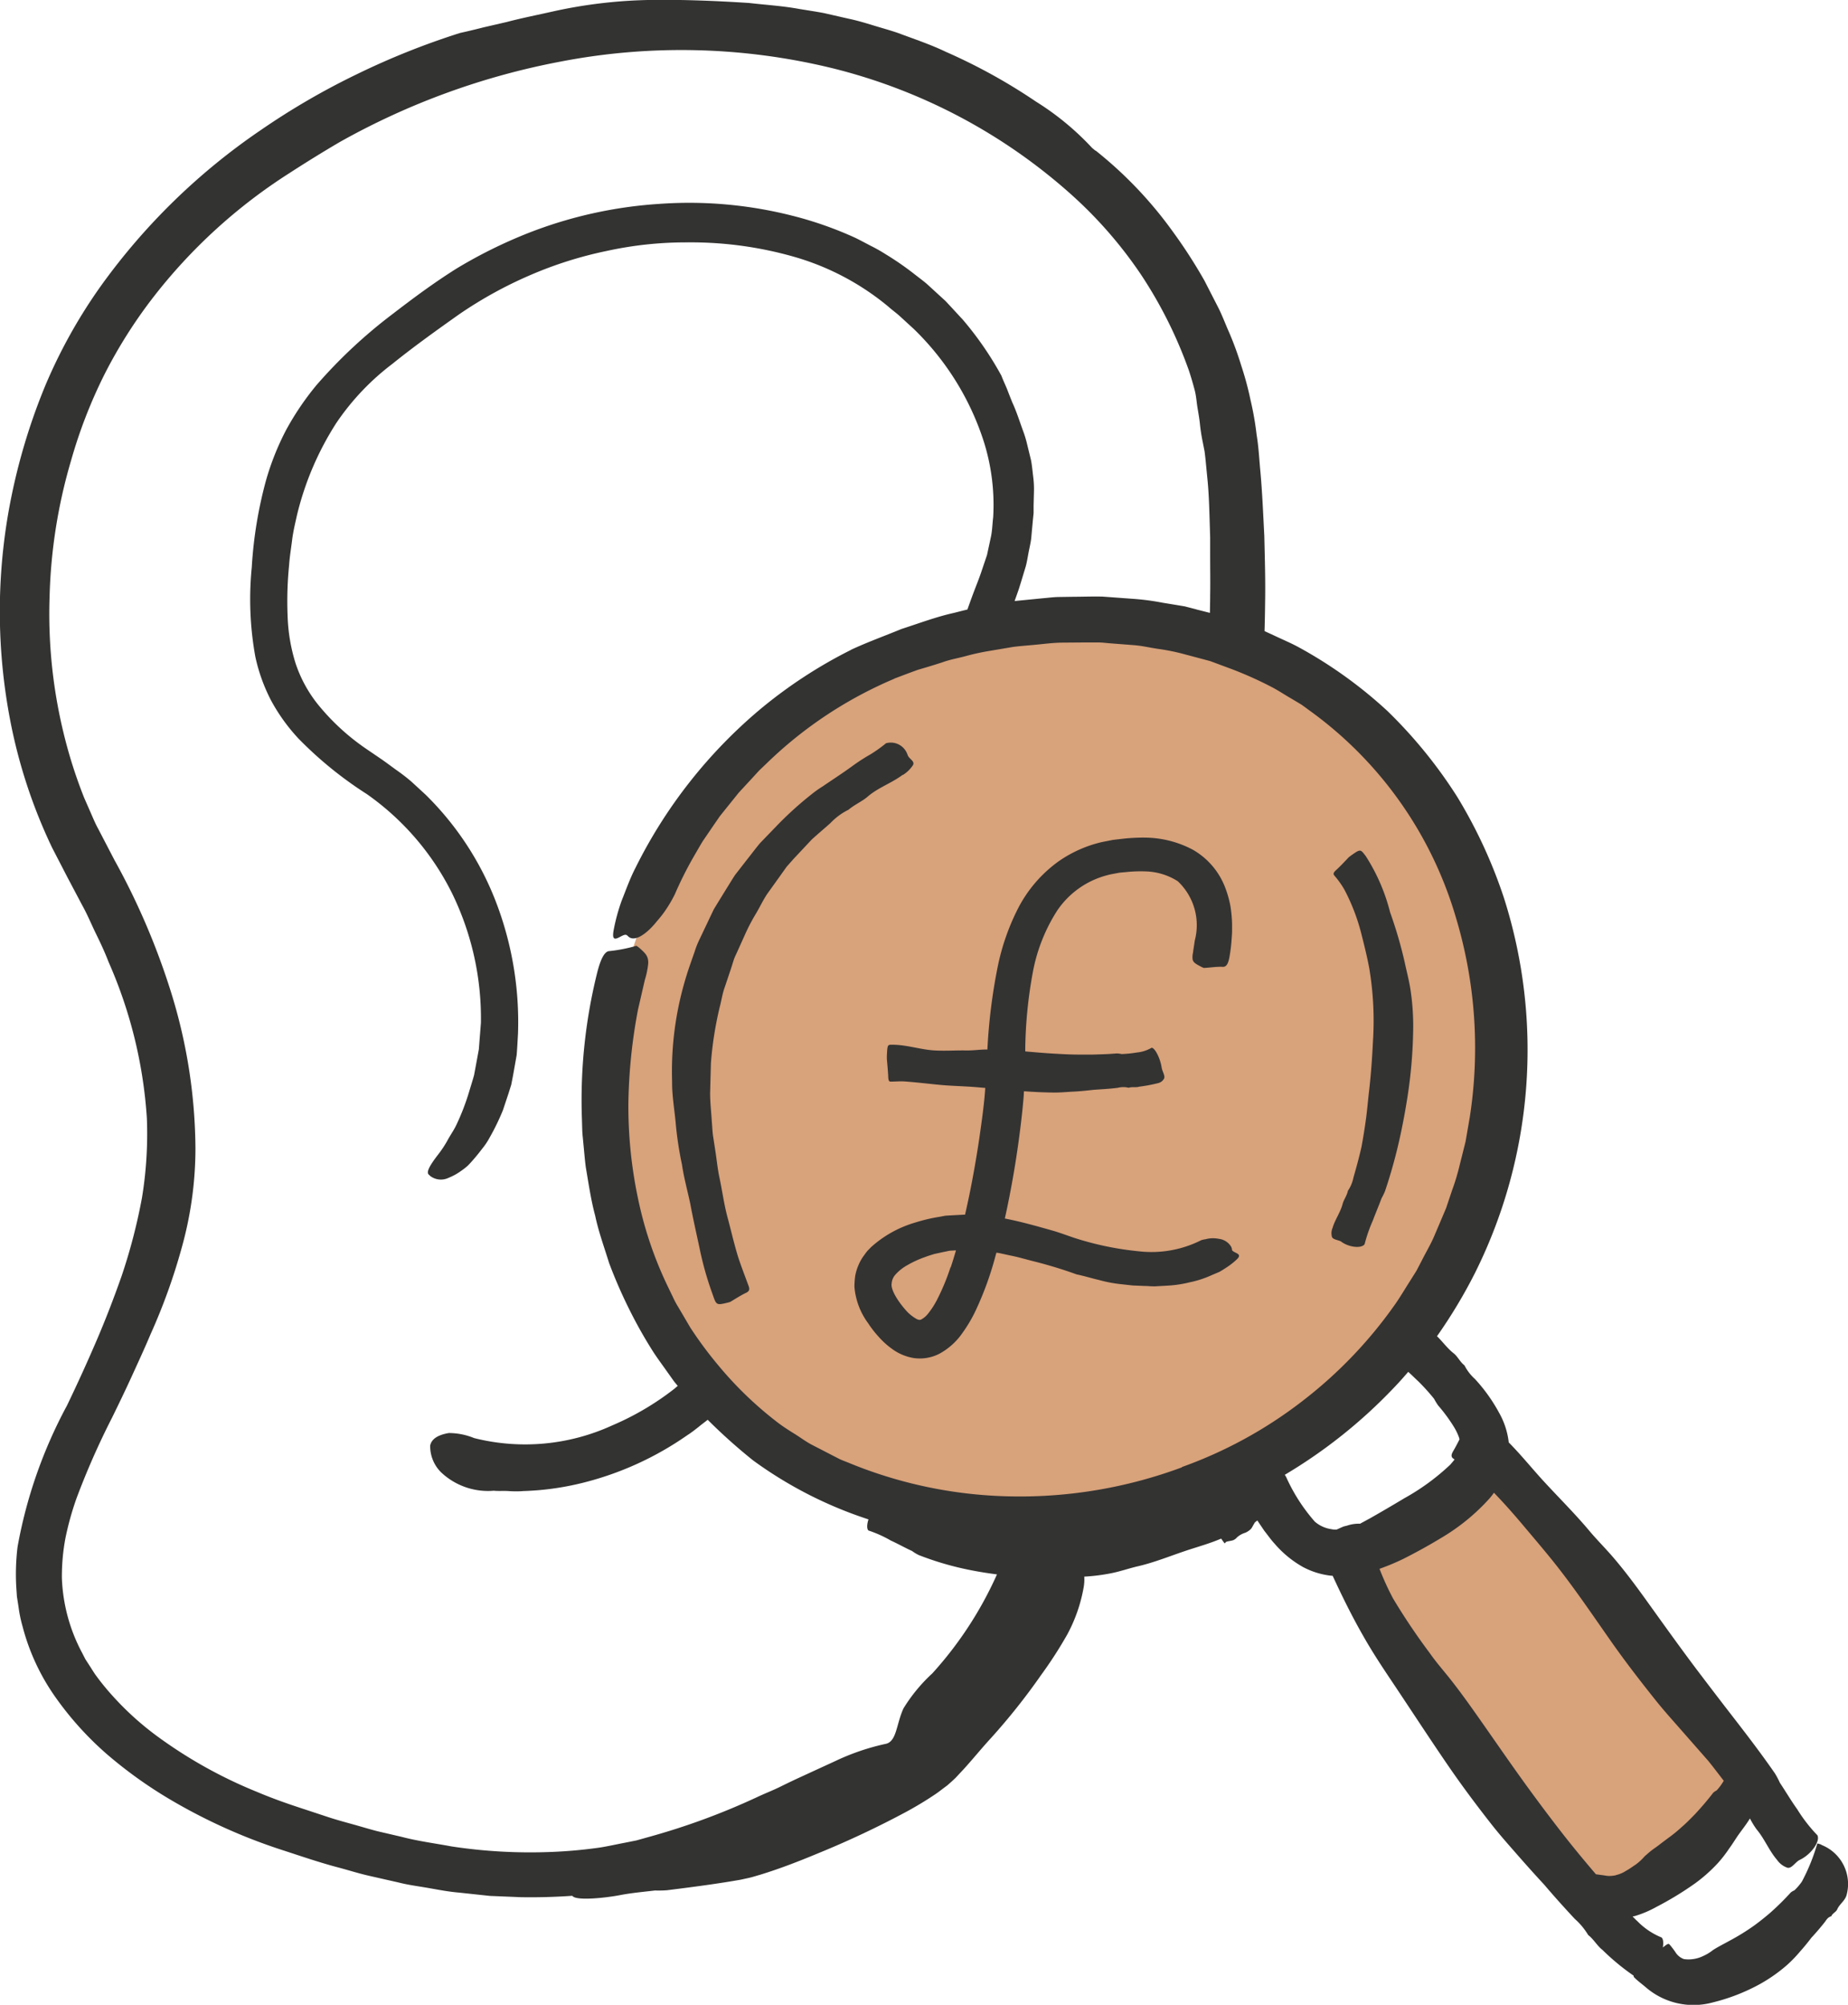
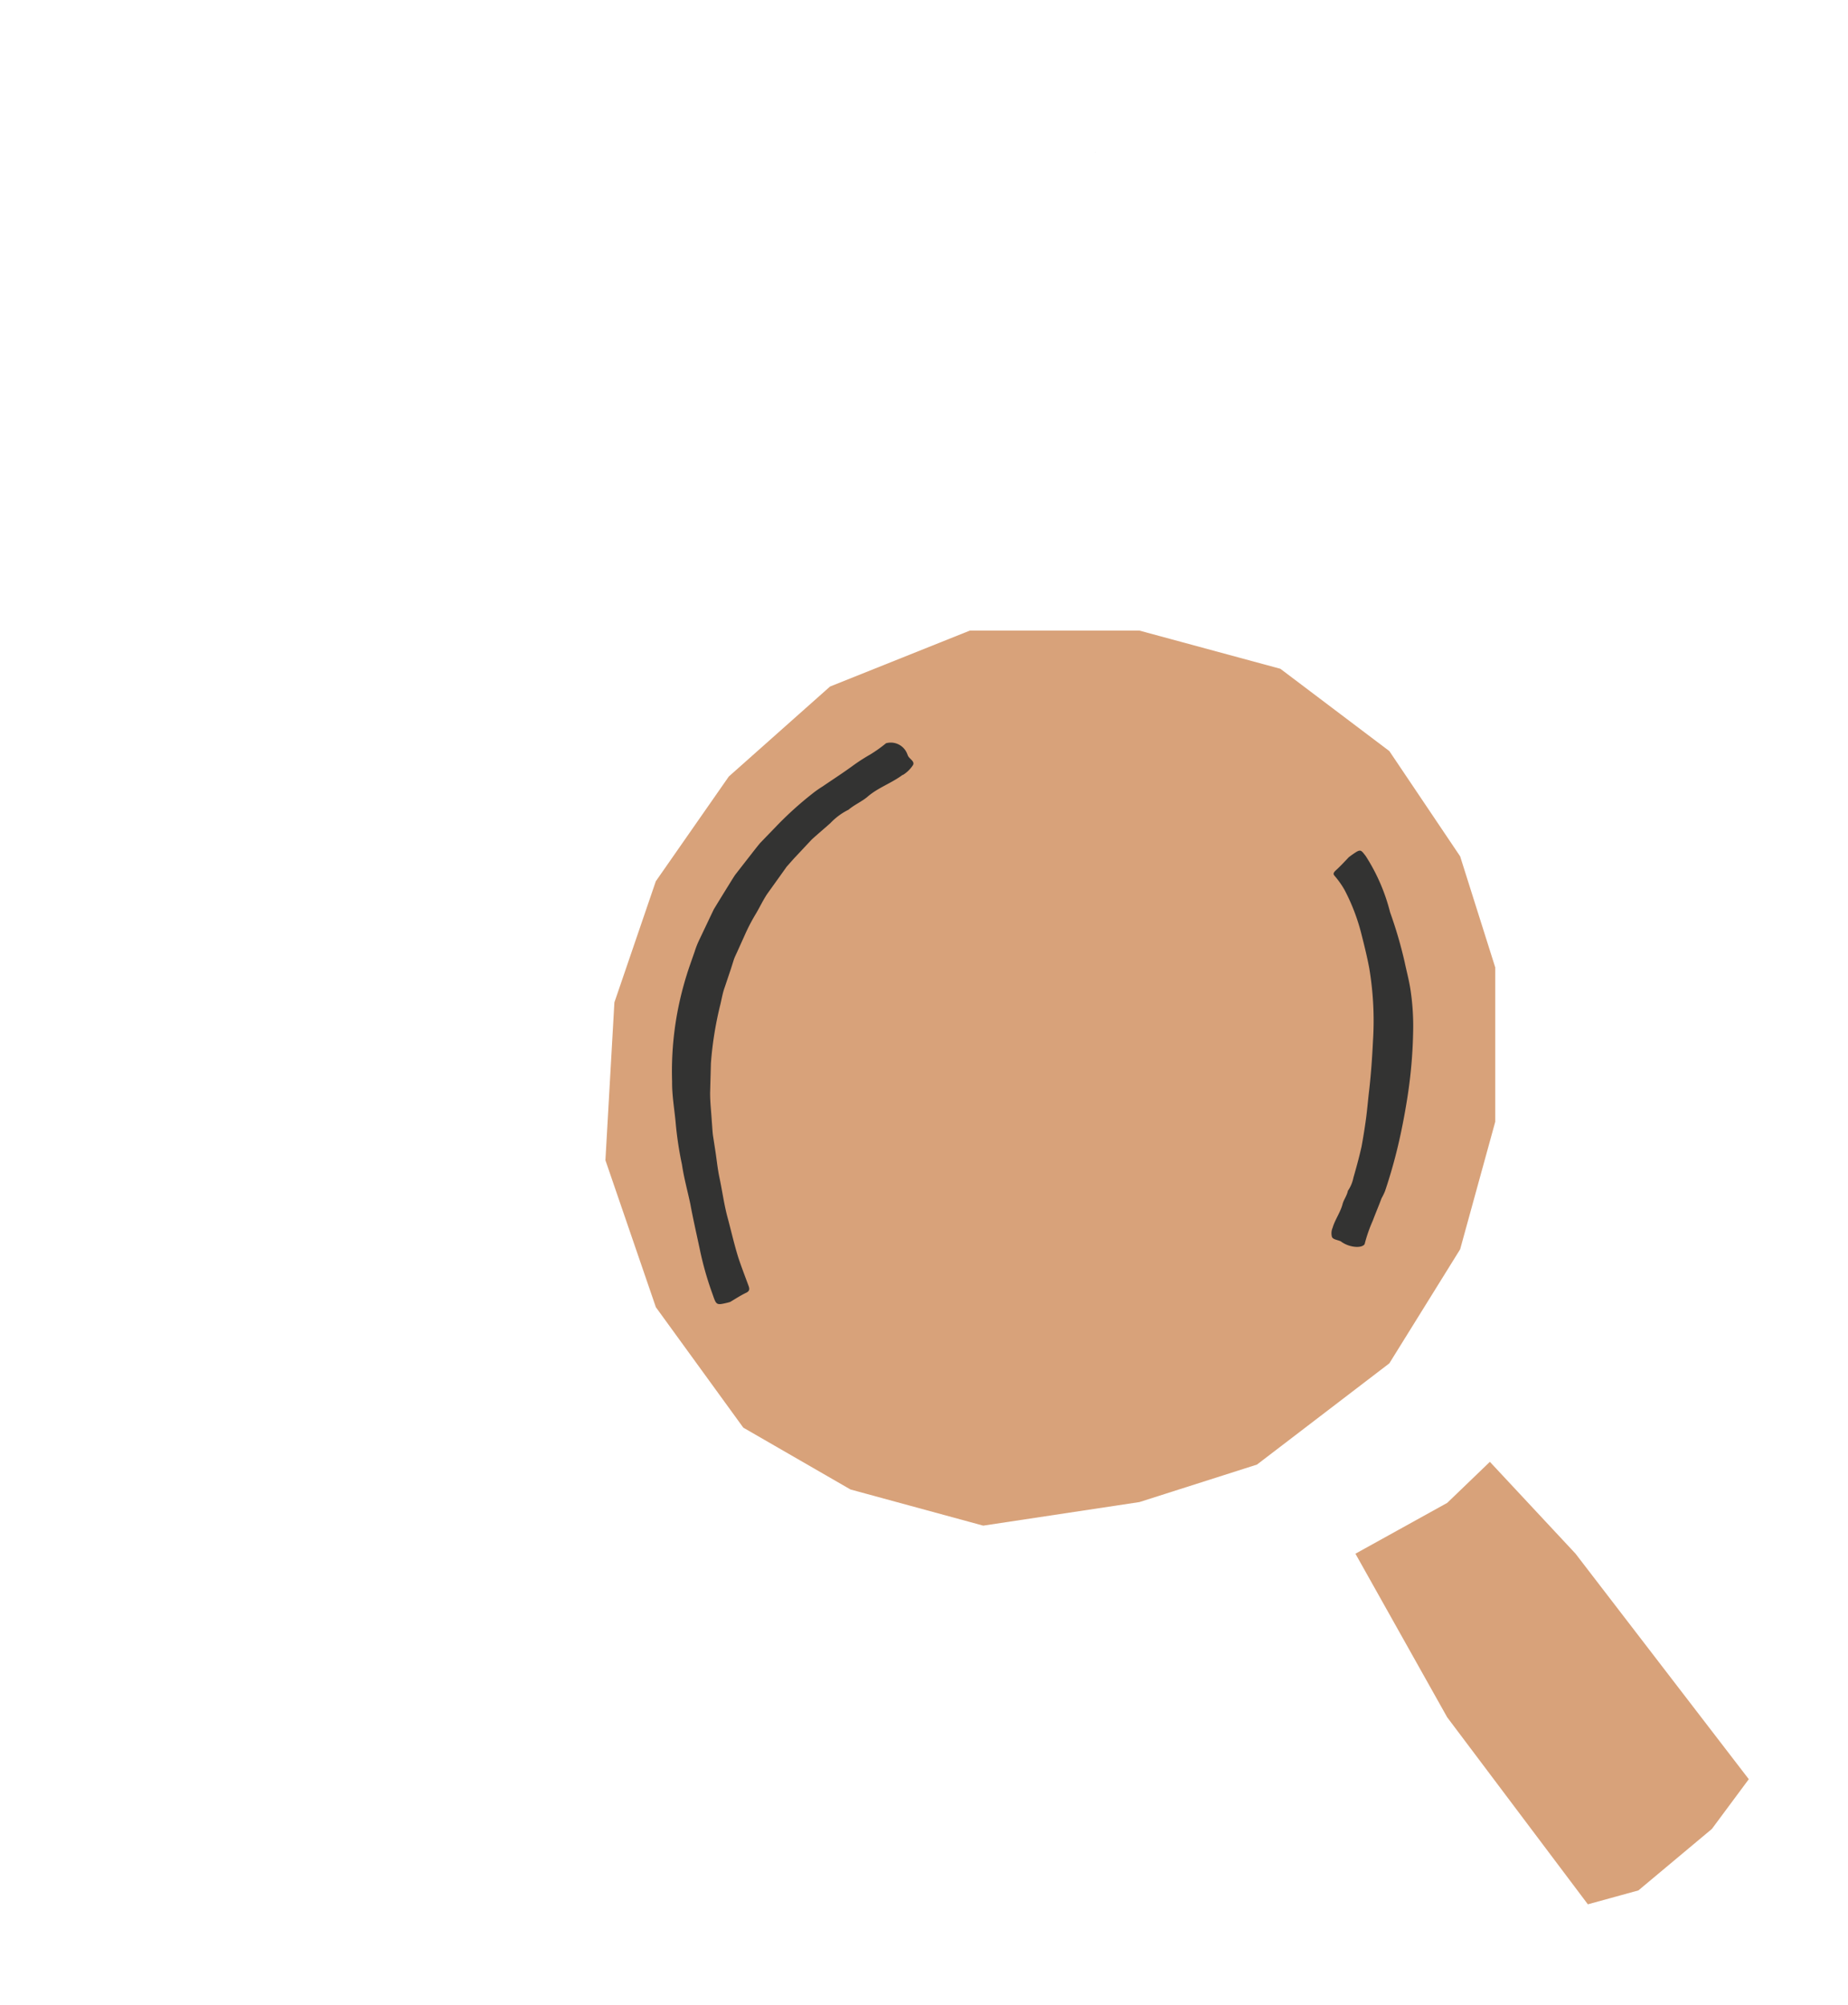
<svg xmlns="http://www.w3.org/2000/svg" width="66.443" height="72.07" viewBox="0 0 66.443 72.07">
  <g id="Group_162" data-name="Group 162" transform="translate(-784.028 -1144)">
    <path id="Path_1558" data-name="Path 1558" d="M-15535.939-2172.588l3.3-1.827,1.534-1.476,3.078,3.3,6.231,8.109-1.327,1.788-2.642,2.21-1.817.5-5.058-6.724Z" transform="translate(16368.7 3372.442)" fill="#d8a27a" />
    <path id="Path_1557" data-name="Path 1557" d="M-15564.408-2194.43l1.489-4.355,2.625-3.766,3.638-3.233,5.026-2.012h6.1l5.067,1.373,3.917,2.958,2.546,3.784,1.262,3.994v5.548l-1.262,4.585-2.546,4.1-4.759,3.639-4.226,1.348-5.617.847-4.772-1.3-3.854-2.223-3.143-4.329-1.814-5.284Z" transform="translate(16370.526 3374.465)" fill="#d8a27a" />
    <g id="Group_153" data-name="Group 153" transform="translate(784.028 1144)">
      <path id="Path_1527" data-name="Path 1527" d="M472.737,107.474c.011-.013.025-.05,0,0" transform="translate(-437.947 -80.178)" fill="#333332" />
      <path id="Path_1528" data-name="Path 1528" d="M489.186,28.922c-.013-.027-.06-.078,0,0" transform="translate(-449.791 -23.423)" fill="#333332" />
-       <path id="Path_1529" data-name="Path 1529" d="M434.992,124.882l0,.009v0Z" transform="translate(-410.716 -92.753)" fill="#333332" />
-       <path id="Path_1530" data-name="Path 1530" d="M502.639,169.36h0Z" transform="translate(-459.516 -124.835)" fill="#333332" />
-       <path id="Path_1531" data-name="Path 1531" d="M472.141,132.966c-.011-.025-.017-.053-.027-.079a.593.593,0,0,0-.448-.292,1.063,1.063,0,0,0-.317-.016.934.934,0,0,0-.158.03.912.912,0,0,0-.157.034,3.969,3.969,0,0,1-2.242.4,11.036,11.036,0,0,1-2.311-.479l0,0c-.257-.086-.511-.183-.778-.261-.556-.157-1.131-.322-1.731-.439.119-.534.222-1.069.314-1.6.128-.748.233-1.5.313-2.254.02-.19.038-.378.053-.578,0-.051.006-.1.008-.143.34.025.682.042,1.026.046.251.007.506-.021.757-.033s.5-.04.746-.067v0h.016v0c.278-.021.556-.033.834-.071a.8.8,0,0,1,.385,0h0c.122-.043.258,0,.376-.039a5.69,5.69,0,0,0,.7-.132.325.325,0,0,0,.2-.167c.038-.091-.061-.242-.086-.37l-.015-.081c-.063-.321-.244-.653-.35-.649a1.294,1.294,0,0,1-.536.171,4.129,4.129,0,0,1-.539.055v0a.983.983,0,0,0-.183-.022q-.338.028-.679.035c-.226.011-.455.007-.683.006-.306,0-.614-.018-.923-.036-.332-.019-.666-.049-1-.078l0-.111a16.168,16.168,0,0,1,.266-2.7,6.2,6.2,0,0,1,.878-2.245,3.116,3.116,0,0,1,1.837-1.287c.107-.03.22-.045.33-.068s.232-.026.347-.039a4.919,4.919,0,0,1,.683-.021,2.264,2.264,0,0,1,1.141.352,2.166,2.166,0,0,1,.613,2.134c-.025.186-.052.326-.063.433a.681.681,0,0,0-.015.242c.023.117.117.166.313.27.029.015.059.026.089.04l0,0c.226-.01.458-.052.681-.04.131.007.2-.111.245-.372a5.579,5.579,0,0,0,.072-.584c.007-.1.016-.2.019-.3l0-.3a4.944,4.944,0,0,0-.058-.619,3.729,3.729,0,0,0-.173-.63,2.657,2.657,0,0,0-1.181-1.406,3.73,3.73,0,0,0-1.679-.434,6.518,6.518,0,0,0-.8.036l-.392.045-.4.079a4.505,4.505,0,0,0-1.534.678,4.768,4.768,0,0,0-1.5,1.749,8.218,8.218,0,0,0-.709,2.051,20.1,20.1,0,0,0-.371,2.979c-.033,0-.066,0-.1,0-.216.007-.433.037-.65.034-.407-.008-.819.026-1.228-.006-.467-.04-.935-.195-1.416-.2-.2,0-.2-.021-.221.407l0,.1v0c.018.218.041.436.05.655.006.133.033.165.086.164.157,0,.314-.015.471-.008.423.029.846.081,1.272.122.3.03.6.04.9.057.252.012.505.033.759.056-.038.587-.13,1.221-.217,1.832-.1.668-.216,1.332-.35,1.99q-.076.369-.16.735l-.051,0-.437.023-.218.013-.218.041a5.947,5.947,0,0,0-.85.2,4.077,4.077,0,0,0-1.609.893l-.125.129c-.04.047-.078.1-.115.152a1.652,1.652,0,0,0-.2.343,1.8,1.8,0,0,0-.124.395,2.852,2.852,0,0,0-.029.411,2.552,2.552,0,0,0,.491,1.3,3.8,3.8,0,0,0,.38.489,2.87,2.87,0,0,0,.5.449,1.8,1.8,0,0,0,.761.315,1.542,1.542,0,0,0,.909-.148,2.394,2.394,0,0,0,.844-.757,5.139,5.139,0,0,0,.477-.811,11.485,11.485,0,0,0,.616-1.624c.045-.149.084-.3.126-.448l.112.017.408.089c.271.052.551.138.826.206a15.878,15.878,0,0,1,1.541.47h0c.269.054.529.137.8.2a4.88,4.88,0,0,0,.814.153l.4.044.409.017c.137,0,.272.02.41.013l.415-.023a4.3,4.3,0,0,0,.826-.123,3.681,3.681,0,0,0,.794-.262l.266-.112c.084-.049.166-.1.245-.153a2.509,2.509,0,0,0,.4-.317c.189-.2-.15-.2-.2-.322m-10.117.629a7.863,7.863,0,0,1-.49,1.179,2.906,2.906,0,0,1-.3.466.805.805,0,0,1-.264.232.157.157,0,0,1-.059.013.243.243,0,0,1-.111-.035,1.473,1.473,0,0,1-.409-.343c-.285-.329-.52-.723-.483-.928a.529.529,0,0,1,.138-.323,1.641,1.641,0,0,1,.443-.347,3.7,3.7,0,0,1,.616-.281c.109-.042.225-.077.338-.112l.331-.072,0,0,.057-.011,0,0c.062-.012.122-.029.186-.036l.192-.01h.012c-.06.206-.122.41-.189.61" transform="translate(-427.844 -88.06)" fill="#333332" />
      <path id="Path_1532" data-name="Path 1532" d="M496.365,144.889h0Z" transform="translate(-454.991 -107.185)" fill="#333332" />
      <path id="Path_1533" data-name="Path 1533" d="M582.36,246.333h0Z" transform="translate(-517.038 -180.451)" fill="#333332" />
      <path id="Path_1534" data-name="Path 1534" d="M562.279,259.525h0Z" transform="translate(-502.637 -189.911)" fill="#333332" />
      <path id="Path_1535" data-name="Path 1535" d="M580.962,250.829h0" transform="translate(-516.035 -183.675)" fill="#333332" />
-       <path id="Path_1536" data-name="Path 1536" d="M413.379,75.9c-.083-.032-.137-.047-.148-.037a7.006,7.006,0,0,1-.55,1.359,1.888,1.888,0,0,1-.275.321h0a.511.511,0,0,0-.129.077,9.38,9.38,0,0,1-.753.742c-.18.153-.363.3-.551.437a7.917,7.917,0,0,1-.9.557c-.205.114-.405.212-.592.333a1.633,1.633,0,0,1-.357.216,1.2,1.2,0,0,1-.687.108.59.59,0,0,1-.289-.223,2.943,2.943,0,0,0-.211-.282c-.052-.057-.054-.075-.257.086.023-.168.018-.294-.047-.358a2.566,2.566,0,0,1-.869-.585c-.06-.052-.115-.112-.172-.168.033-.008.066-.014.1-.023a3.838,3.838,0,0,0,.752-.321,11.582,11.582,0,0,0,1.409-.859,5.551,5.551,0,0,0,.818-.733,4.508,4.508,0,0,0,.382-.493c.12-.164.226-.336.337-.5l0,0,.008-.01h0c.129-.181.268-.356.385-.543l.027-.044a3,3,0,0,0,.241.394c.287.341.447.764.737,1.1a.744.744,0,0,0,.371.278c.149.034.271-.183.419-.27l.1-.052c.375-.212.66-.644.558-.845a5.505,5.505,0,0,1-.724-.933c-.221-.308-.414-.637-.625-.954v0a3.071,3.071,0,0,0-.179-.339c-.546-.789-1.134-1.547-1.708-2.288-.386-.5-.767-1-1.142-1.495-.587-.782-1.151-1.571-1.719-2.362-.391-.545-.793-1.092-1.238-1.612-.281-.328-.591-.635-.871-.969-.527-.628-1.117-1.209-1.678-1.822-.4-.44-.783-.914-1.214-1.349a2.784,2.784,0,0,0-.359-1.087h0l-.014-.027,0,0a5.978,5.978,0,0,0-.848-1.172,1.655,1.655,0,0,1-.37-.483h0c-.159-.121-.241-.317-.388-.433-.231-.182-.4-.422-.6-.616a18.207,18.207,0,0,0,1.364-2.27,17.964,17.964,0,0,0,1.04-13.494,17.612,17.612,0,0,0-1.67-3.615,16.99,16.99,0,0,0-2.52-3.1,15.985,15.985,0,0,0-3.19-2.29c-.288-.156-.592-.282-.887-.423l-.338-.156c.01-.333.017-.666.02-1,.016-.807-.01-1.613-.028-2.42-.042-.805-.074-1.612-.15-2.414-.036-.4-.055-.794-.127-1.224a10.86,10.86,0,0,0-.22-1.255,11.177,11.177,0,0,0-.331-1.227,11.579,11.579,0,0,0-.434-1.191c-.141-.313-.258-.64-.417-.944l-.471-.919a18.134,18.134,0,0,0-1.113-1.73,14.62,14.62,0,0,0-2.774-2.928l-.008-.011L387.287,15c0,.006,0,.009,0,.01l-.128-.106h0a9.893,9.893,0,0,0-2.021-1.667,20.4,20.4,0,0,0-3.241-1.789c-.558-.268-1.147-.462-1.725-.679-.291-.1-.589-.18-.884-.271s-.59-.178-.891-.241l-.876-.2c-.3-.057-.595-.1-.893-.149-.6-.111-1.2-.145-1.8-.215-1.195-.078-2.364-.122-3.44-.11a17.424,17.424,0,0,0-3.58.407c-.572.13-1.142.241-1.7.388l-.84.194q-.416.107-.837.2a27.2,27.2,0,0,0-3.713,1.485,26.093,26.093,0,0,0-3.461,2.014,22.96,22.96,0,0,0-5.735,5.592,18.69,18.69,0,0,0-1.994,3.569,21.815,21.815,0,0,0-1.2,3.887,20.688,20.688,0,0,0-.082,8.089,18.87,18.87,0,0,0,1.521,4.652l.556,1.075.529,1c.185.331.325.677.49,1.014s.324.676.456,1.022a16.527,16.527,0,0,1,1.375,5.61,14.206,14.206,0,0,1-.175,2.86,20.31,20.31,0,0,1-.734,2.821c-.275.783-.575,1.563-.91,2.341s-.677,1.529-1.053,2.311a17.022,17.022,0,0,0-1.777,5.081,8.147,8.147,0,0,0-.047,1.426l.024.359.056.356a4.762,4.762,0,0,0,.144.706,7.8,7.8,0,0,0,1.194,2.568,11.538,11.538,0,0,0,1.853,2.047,15.873,15.873,0,0,0,2.2,1.582,20.126,20.126,0,0,0,4.053,1.841c.694.225,1.381.464,2.091.649.354.095.7.205,1.059.287l1.074.244c.356.091.723.136,1.086.2s.725.134,1.095.164l1.1.118,1.114.046q.923.015,1.849-.05c.135.2,1.28.061,1.71-.023.414-.081.84-.117,1.264-.168l0,0a4.029,4.029,0,0,0,.431-.009c.536-.067,1.076-.136,1.62-.215.272-.04.545-.081.818-.128l.205-.035.239-.052c.171-.035.3-.08.448-.121.755-.231,1.438-.5,2.128-.787a33.458,33.458,0,0,0,3.157-1.488c.354-.193.708-.405,1.061-.645.088-.06.18-.132.269-.2l.135-.1.146-.13.143-.132.1-.107.2-.214c.331-.364.644-.751.985-1.122a23.021,23.021,0,0,0,1.8-2.266,15.033,15.033,0,0,0,.938-1.453,5.625,5.625,0,0,0,.59-1.7,1.621,1.621,0,0,0,.021-.379,6.882,6.882,0,0,0,1.017-.132c.305-.065.6-.168.91-.24.577-.133,1.133-.359,1.7-.55.418-.142.868-.261,1.295-.445h0c.1.144.125.177.132.17s.036-.051.065-.059c.079-.023.169-.029.244-.057a.376.376,0,0,0,.13-.1.81.81,0,0,1,.3-.166.682.682,0,0,0,.191-.127.505.505,0,0,0,.078-.121c.025-.041.049-.082.073-.124v0h0v0l.088-.068c.082.125.168.249.252.374.124.155.23.312.371.464a3.768,3.768,0,0,0,1.017.835,2.811,2.811,0,0,0,.968.308l.1.009c.344.746.7,1.466,1.1,2.164.3.531.635,1.043.973,1.548.7,1.044,1.381,2.094,2.09,3.128.481.7.993,1.387,1.521,2.06.3.386.628.754.951,1.123s.64.724.97,1.079h0l.02.024v0q.525.615,1.083,1.21a2.471,2.471,0,0,1,.479.577v0c.2.154.322.389.516.538a8.342,8.342,0,0,0,1.119.924.064.064,0,0,0,.019.061c.124.127.276.235.416.355a2.623,2.623,0,0,0,2.4.547,6.95,6.95,0,0,0,1.719-.67,5.681,5.681,0,0,0,.962-.679,4.713,4.713,0,0,0,.461-.477q.216-.242.411-.5l0,0,.009-.01h0c.162-.174.316-.355.464-.541.067-.086.113-.188.245-.223h0c.039-.106.168-.148.211-.245.082-.193.28-.308.338-.518v0a1.509,1.509,0,0,0-.9-1.8M390.394,62.333a16.74,16.74,0,0,1-6.184,1.046,16.015,16.015,0,0,1-5.786-1.2c-.114-.047-.232-.088-.343-.14l-.328-.169-.657-.339c-.219-.112-.415-.263-.623-.392s-.417-.261-.612-.41a13.179,13.179,0,0,1-2.131-2.047,14.123,14.123,0,0,1-1.015-1.367l-.431-.733a3.163,3.163,0,0,1-.2-.374l-.185-.383a13.69,13.69,0,0,1-1.078-3.207,16,16,0,0,1-.335-3.366,19.369,19.369,0,0,1,.346-3.374l.246-1.067a2.946,2.946,0,0,0,.12-.577c.016-.274-.094-.373-.326-.579a1,1,0,0,0-.108-.076v.01a5.525,5.525,0,0,1-.954.187c-.175,0-.324.269-.462.842a18.945,18.945,0,0,0-.533,5.18l.013.44c.007.147.026.293.038.439.03.292.051.586.09.877.1.58.182,1.164.336,1.734.121.578.326,1.134.5,1.7a17.365,17.365,0,0,0,.706,1.627,16.5,16.5,0,0,0,.869,1.549c.16.249.339.486.509.729l.258.362.127.152c-.039.031-.077.066-.117.1a9.948,9.948,0,0,1-2.242,1.322,7.515,7.515,0,0,1-4.963.454,2.406,2.406,0,0,0-.91-.181c-.391.066-.621.213-.669.449a1.32,1.32,0,0,0,.4.971,2.456,2.456,0,0,0,1.885.654c.178.018.353,0,.528.012s.353.015.535,0a10.1,10.1,0,0,0,2.1-.287,11.339,11.339,0,0,0,3.793-1.719c.147-.093.282-.2.421-.309.1-.084.211-.163.315-.248a19.863,19.863,0,0,0,1.637,1.464,14.806,14.806,0,0,0,4.144,2.117c-.058.183-.065.34,0,.4a4.3,4.3,0,0,1,.811.365c.256.115.5.256.755.371v0a1.567,1.567,0,0,0,.242.147,10.9,10.9,0,0,0,2.012.57c.266.05.533.09.8.125a13.456,13.456,0,0,1-2.323,3.557A5.912,5.912,0,0,0,380.377,71c-.266.577-.24,1.216-.664,1.281a8.342,8.342,0,0,0-1.783.611l-1.246.573q-.345.159-.719.343c-.249.125-.519.229-.794.356a24.922,24.922,0,0,1-3.967,1.463l-.428.12-.435.087c-.291.055-.58.121-.872.168a17.1,17.1,0,0,1-1.771.16,18.766,18.766,0,0,1-3.575-.2c-.593-.111-1.19-.186-1.779-.341l-.885-.206c-.294-.076-.586-.166-.879-.247s-.587-.161-.877-.256l-.871-.288c-.587-.19-1.145-.387-1.7-.622a16.612,16.612,0,0,1-3.617-2.022A10.581,10.581,0,0,1,352,70.615a9.057,9.057,0,0,1-.636-.769c-.1-.133-.179-.274-.27-.41l-.133-.206-.11-.215a6.18,6.18,0,0,1-.733-2.7,7.454,7.454,0,0,1,.126-1.427,10.656,10.656,0,0,1,.4-1.44,27.76,27.76,0,0,1,1.274-2.891c.239-.487.482-.989.715-1.5s.46-1,.679-1.52a21.391,21.391,0,0,0,1.141-3.193,13.258,13.258,0,0,0,.467-3.487,19.235,19.235,0,0,0-.836-5.468,25.5,25.5,0,0,0-2.078-4.889l-.582-1.119c-.1-.178-.177-.368-.259-.554l-.246-.561a17.3,17.3,0,0,1-.743-2.339,18.135,18.135,0,0,1-.5-4.9,18.986,18.986,0,0,1,.771-4.881,17.727,17.727,0,0,1,1.194-3.085,17.455,17.455,0,0,1,1.771-2.8,19.328,19.328,0,0,1,4.9-4.46c.576-.373,1.2-.76,1.811-1.117a26.115,26.115,0,0,1,7.931-2.885,22.9,22.9,0,0,1,9.787.244,20.125,20.125,0,0,1,8.567,4.535,15.451,15.451,0,0,1,2.51,2.882,15.784,15.784,0,0,1,1.719,3.441c.086.26.153.494.21.711s.067.427.1.626.068.392.089.595a6.266,6.266,0,0,0,.1.643l.064.324c.017.113.028.23.041.345q.033.346.067.691c.045.46.06.92.074,1.381l.021.691v.692c0,.462.009.926,0,1.394,0,.208-.006.416-.008.624l-.486-.123h.007l-.161-.042,0,0-.264-.068-.268-.045-.536-.088a8.828,8.828,0,0,0-1.074-.14l-1.079-.079c-.36-.008-.719.005-1.078.007l-.539.008c-.179.006-.357.031-.535.045l-1.01.1.071-.2.084-.24.084-.271.164-.542c.048-.182.074-.369.111-.552s.081-.364.092-.548l.05-.542.027-.266q0-.132,0-.263.006-.261.013-.512a3.528,3.528,0,0,0-.032-.57c-.022-.188-.039-.376-.074-.559l-.132-.539a4.076,4.076,0,0,0-.157-.523c-.125-.34-.23-.681-.378-1q-.1-.245-.194-.492c-.067-.162-.142-.32-.205-.485a11.817,11.817,0,0,0-1.386-2.011l-.414-.448-.208-.223-.225-.206-.45-.412c-.155-.131-.32-.251-.48-.377a10.616,10.616,0,0,0-1.005-.691,5.662,5.662,0,0,0-.532-.3c-.181-.094-.36-.192-.542-.281a13.206,13.206,0,0,0-2.277-.8,15.053,15.053,0,0,0-4.8-.423,15.639,15.639,0,0,0-4.679,1.042,17.234,17.234,0,0,0-2.587,1.279c-.835.526-1.552,1.06-2.3,1.635a18.014,18.014,0,0,0-2.747,2.567,10.09,10.09,0,0,0-1.087,1.609,9.593,9.593,0,0,0-.718,1.8,15.219,15.219,0,0,0-.514,3.131,11.593,11.593,0,0,0,.127,3.207,6.243,6.243,0,0,0,.572,1.589,6.633,6.633,0,0,0,.978,1.358,13.843,13.843,0,0,0,2.462,2,9.542,9.542,0,0,1,3.07,3.58,10.252,10.252,0,0,1,1.03,4.645l-.05.631-.024.315-.057.31-.115.62c-.054.2-.12.4-.179.6A8.4,8.4,0,0,1,364.313,50c-.086.189-.207.36-.308.54a3.851,3.851,0,0,1-.336.52c-.389.5-.45.685-.349.762.017.012.029.03.046.043a.636.636,0,0,0,.66.06,2.045,2.045,0,0,0,.45-.25,2.007,2.007,0,0,0,.252-.2q.118-.123.245-.273t.262-.328a2.426,2.426,0,0,0,.261-.391,8.343,8.343,0,0,0,.479-.986l.2-.6.1-.319.066-.341.128-.723c.021-.252.034-.514.049-.784a12.062,12.062,0,0,0-.763-4.641,10.871,10.871,0,0,0-2.561-3.936l-.509-.468a6.747,6.747,0,0,0-.55-.424c-.183-.132-.383-.284-.554-.4l-.514-.35a8.15,8.15,0,0,1-1.755-1.616,4.759,4.759,0,0,1-.79-1.457,6.348,6.348,0,0,1-.288-1.695,12.945,12.945,0,0,1,.053-1.833c.021-.313.072-.613.11-.92s.111-.6.177-.9A10.8,10.8,0,0,1,359.98,24.8,8.952,8.952,0,0,1,362,22.667c.766-.618,1.58-1.2,2.4-1.781a14.941,14.941,0,0,1,2.535-1.4,14.127,14.127,0,0,1,2.774-.879,13.322,13.322,0,0,1,2.893-.308,13.506,13.506,0,0,1,3.854.522,9.31,9.31,0,0,1,3.371,1.783c.146.131.313.246.461.387l.452.414a9.814,9.814,0,0,1,2.522,4.047,7.556,7.556,0,0,1,.339,2.735c-.028.227-.031.458-.077.682l-.144.669-.219.648c-.076.222-.179.476-.268.712-.075.2-.147.4-.218.6-.16.038-.32.079-.48.12-.644.142-1.263.378-1.889.579-.608.251-1.227.473-1.82.75l.007,0a16.986,16.986,0,0,0-3.25,2.121,17.735,17.735,0,0,0-4.507,5.726c-.189.365-.336.781-.49,1.165a6.853,6.853,0,0,0-.294,1.087c-.1.589.326.062.473.156.032.019.057.053.088.074.182.127.48-.025.779-.325a2.989,2.989,0,0,0,.223-.252c.079-.09.159-.187.235-.291a4.654,4.654,0,0,0,.408-.678,13.361,13.361,0,0,1,.638-1.282c.121-.208.239-.417.364-.623l.409-.6.207-.3.226-.282.454-.564.491-.531.244-.266.261-.249a14.918,14.918,0,0,1,4.6-3.049l-.013,0c.288-.108.574-.219.862-.321.295-.086.588-.174.879-.269.272-.1.56-.147.839-.223a8.286,8.286,0,0,1,.848-.185l.857-.145c.288-.036.58-.055.87-.084s.581-.065.871-.069l.871-.007.435,0c.145,0,.288.021.432.031l.864.067c.288.022.569.09.853.132a7.569,7.569,0,0,1,.846.164l.831.221.208.056.2.074.4.149a13.414,13.414,0,0,1,1.568.687c.254.128.491.289.738.431l.367.219c.117.081.23.168.346.251a14.028,14.028,0,0,1,5.215,7.408,16.266,16.266,0,0,1,.5,7.167l-.154.891-.22.877a7.871,7.871,0,0,1-.262.864l-.144.428-.071.214-.088.208-.353.831c-.121.275-.274.535-.409.8l-.208.4c-.077.129-.16.255-.239.383-.162.253-.316.512-.483.761a15.932,15.932,0,0,1-3.406,3.571,15.738,15.738,0,0,1-4.32,2.36m6.426,2.036a1.314,1.314,0,0,0-.484.069l-.122.03h0c-.085.036-.168.074-.252.111a.642.642,0,0,1-.187-.014,1.15,1.15,0,0,1-.6-.274,6.394,6.394,0,0,1-1.027-1.6l-.049-.081a18.263,18.263,0,0,0,3.894-3.1c.187-.193.366-.393.543-.6.124.107.237.225.356.334a7.36,7.36,0,0,1,.575.636v0a2.061,2.061,0,0,0,.147.24,5.9,5.9,0,0,1,.573.781,2.127,2.127,0,0,1,.172.357c.009.028.014.053.021.079-.073.144-.147.287-.229.426s-.071.215.013.27l.039.026c-.045.06-.1.122-.152.184a8.136,8.136,0,0,1-1.647,1.206c-.44.264-.856.507-1.254.733-.111.058-.222.122-.333.179M405.985,77a1.217,1.217,0,0,1-.232.025c-.079,0-.158-.018-.236-.028s-.164-.022-.244-.033c-.414-.484-.822-.977-1.217-1.483q-.57-.733-1.12-1.485c-.573-.781-1.124-1.581-1.68-2.376-.382-.544-.763-1.09-1.174-1.613-.257-.331-.541-.645-.781-.991a23.05,23.05,0,0,1-1.32-1.963,9.792,9.792,0,0,1-.489-1.07,8.248,8.248,0,0,0,.847-.353c.489-.246.927-.489,1.373-.759a7.365,7.365,0,0,0,1.75-1.435c.049-.059.1-.123.144-.188.337.347.66.711.977,1.085.371.441.748.882,1.118,1.339.762.946,1.45,1.971,2.173,3,.495.7,1.019,1.377,1.553,2.045.306.383.636.746.957,1.113l.941,1.072h0l.018.024v0c.18.224.351.451.525.676l-.013.023a1.844,1.844,0,0,1-.245.327h0a.5.5,0,0,0-.12.081c-.206.269-.426.524-.653.769-.157.159-.312.321-.48.464-.127.116-.258.227-.394.328s-.27.2-.4.3c-.089.073-.184.132-.273.2s-.175.146-.261.22a1.992,1.992,0,0,1-.324.3c-.114.074-.225.158-.344.222a1.116,1.116,0,0,1-.374.159" transform="translate(-347.893 -9.586)" fill="#333332" />
      <path id="Path_1537" data-name="Path 1537" d="M461.985,106.015h0Z" transform="translate(-430.191 -79.142)" fill="#333332" />
      <path id="Path_1538" data-name="Path 1538" d="M443.071,107.068a1.162,1.162,0,0,0,.371-.361c.07-.135-.126-.214-.182-.333l-.031-.077a.632.632,0,0,0-.758-.373,4.881,4.881,0,0,1-.571.406,6.728,6.728,0,0,0-.591.379c-.363.268-.744.512-1.118.768h0a3.744,3.744,0,0,0-.371.261,12.517,12.517,0,0,0-1.275,1.151l-.6.621c-.184.221-.357.453-.537.68l-.358.46c-.109.161-.207.33-.311.494l-.308.5-.152.25-.126.264-.393.827a3.071,3.071,0,0,0-.168.425l-.151.432a11.931,11.931,0,0,0-.473,1.764,11.565,11.565,0,0,0-.188,2.479c-.006.522.091,1.034.134,1.549a12.733,12.733,0,0,0,.22,1.435c.071.479.2.942.3,1.413.1.544.223,1.077.338,1.618a11.6,11.6,0,0,0,.449,1.592c.152.434.133.442.553.343l.092-.026h0c.191-.113.378-.236.577-.331.12-.058.13-.129.087-.245-.127-.344-.26-.687-.375-1.036-.146-.472-.254-.953-.382-1.428s-.19-.962-.293-1.44c-.07-.334-.1-.672-.154-1.007l-.077-.5c-.021-.168-.027-.337-.042-.505-.02-.348-.064-.7-.06-1.045l.028-1.043a12.681,12.681,0,0,1,.322-2.043c.06-.226.091-.46.171-.679l.223-.663L437,113.7c.038-.11.094-.213.14-.32l.287-.637a6.708,6.708,0,0,1,.376-.708c.135-.231.25-.476.4-.7l.463-.646.231-.325.266-.3v0l.024-.025h0l.609-.65c.219-.2.449-.393.672-.591a2.308,2.308,0,0,1,.656-.485h0c.206-.176.465-.287.665-.451.384-.341.881-.5,1.288-.808" transform="translate(-410.615 -79.205)" fill="#333332" />
      <path id="Path_1539" data-name="Path 1539" d="M524.013,169.726h0Z" transform="translate(-474.932 -125.101)" fill="#333332" />
      <path id="Path_1540" data-name="Path 1540" d="M520.143,133.79l.07.043c.282.168.675.189.768.04a5.332,5.332,0,0,1,.295-.848c.1-.268.213-.529.313-.8h0a2.253,2.253,0,0,0,.125-.257,18.543,18.543,0,0,0,.564-2.062c.1-.468.185-.939.257-1.413a17.227,17.227,0,0,0,.19-2.244,8.719,8.719,0,0,0-.1-1.551c-.051-.324-.138-.643-.205-.965a15.52,15.52,0,0,0-.523-1.788,6.812,6.812,0,0,0-.876-2.022c-.194-.25-.181-.265-.532-.018l-.076.057h0c-.152.16-.3.322-.463.47-.1.09-.1.138-.057.192a3.2,3.2,0,0,1,.363.51,7.16,7.16,0,0,1,.615,1.615c.1.395.2.795.276,1.205a11.416,11.416,0,0,1,.135,2.6c-.029.6-.07,1.192-.138,1.788-.041.341-.068.685-.114,1.026s-.1.672-.16,1h0l-.005.021h0c-.083.369-.183.732-.287,1.094a1.289,1.289,0,0,1-.2.475h0c-.031.168-.144.31-.187.464-.079.31-.274.564-.361.862a.5.5,0,0,0-.025.326c.038.106.224.109.338.173" transform="translate(-471.917 -89.148)" fill="#333332" />
-       <path id="Path_1541" data-name="Path 1541" d="M459.969,207h0Z" transform="translate(-428.736 -151.989)" fill="#333332" />
    </g>
  </g>
</svg>